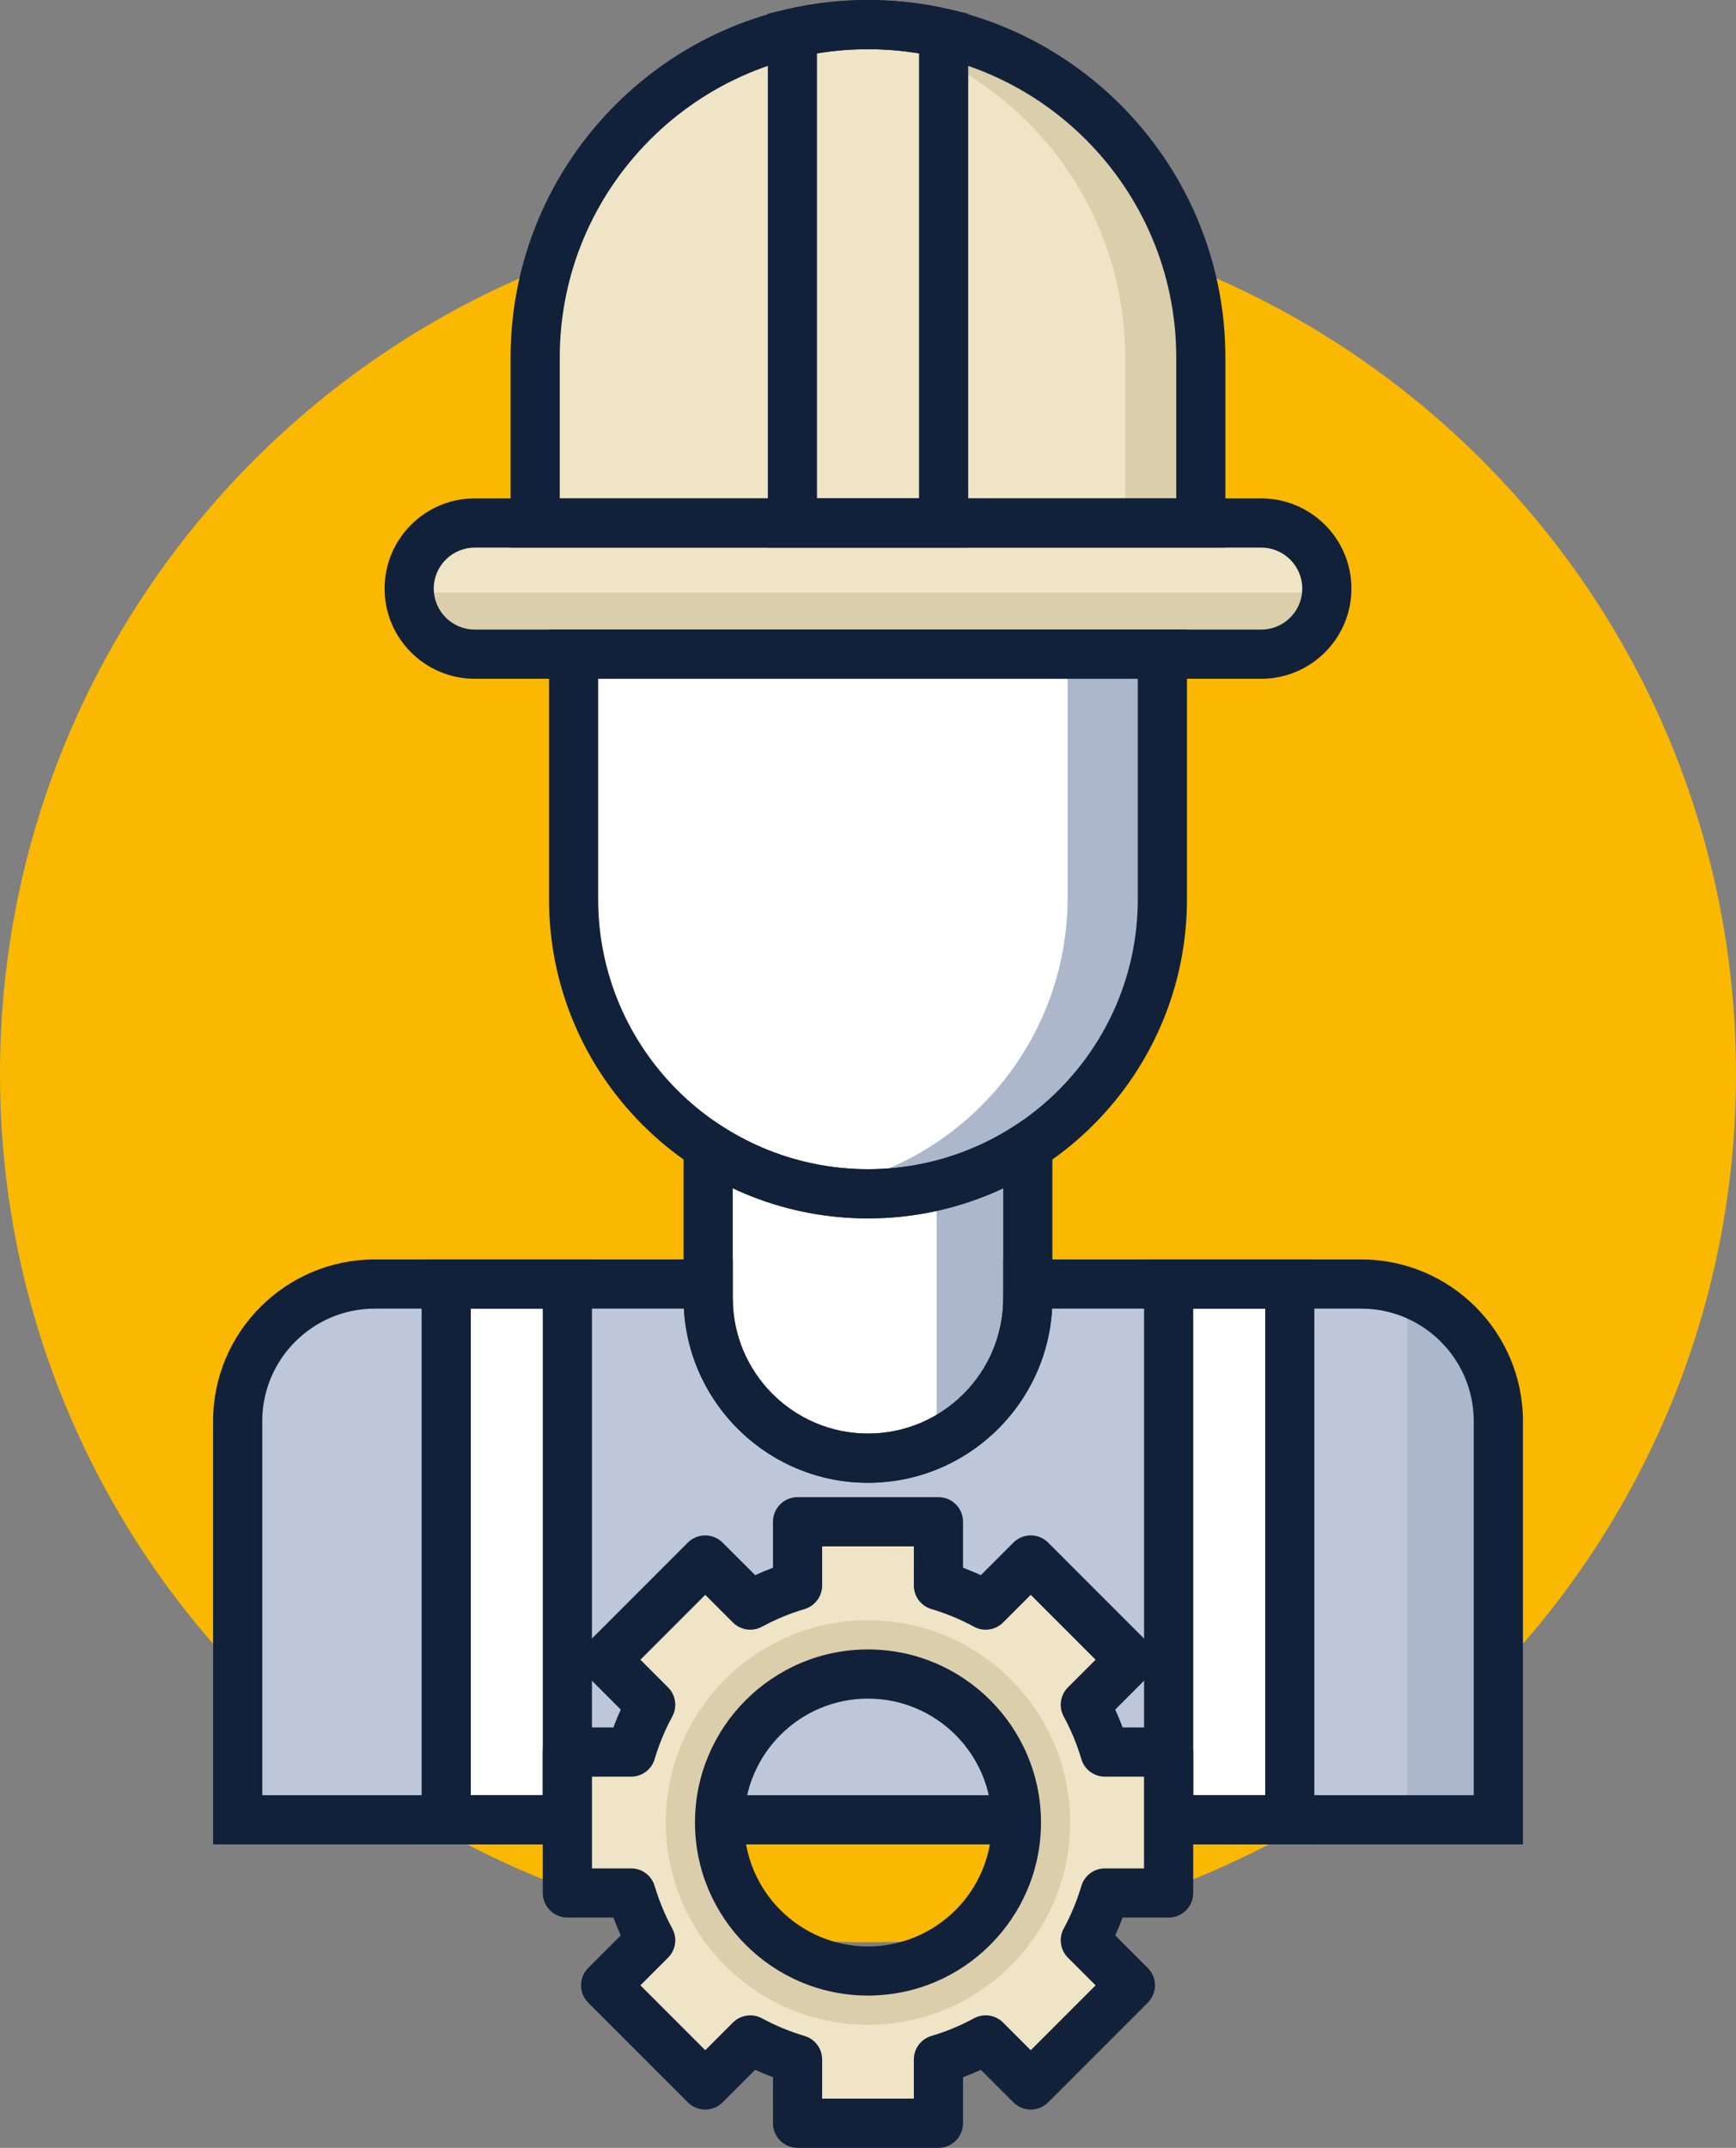
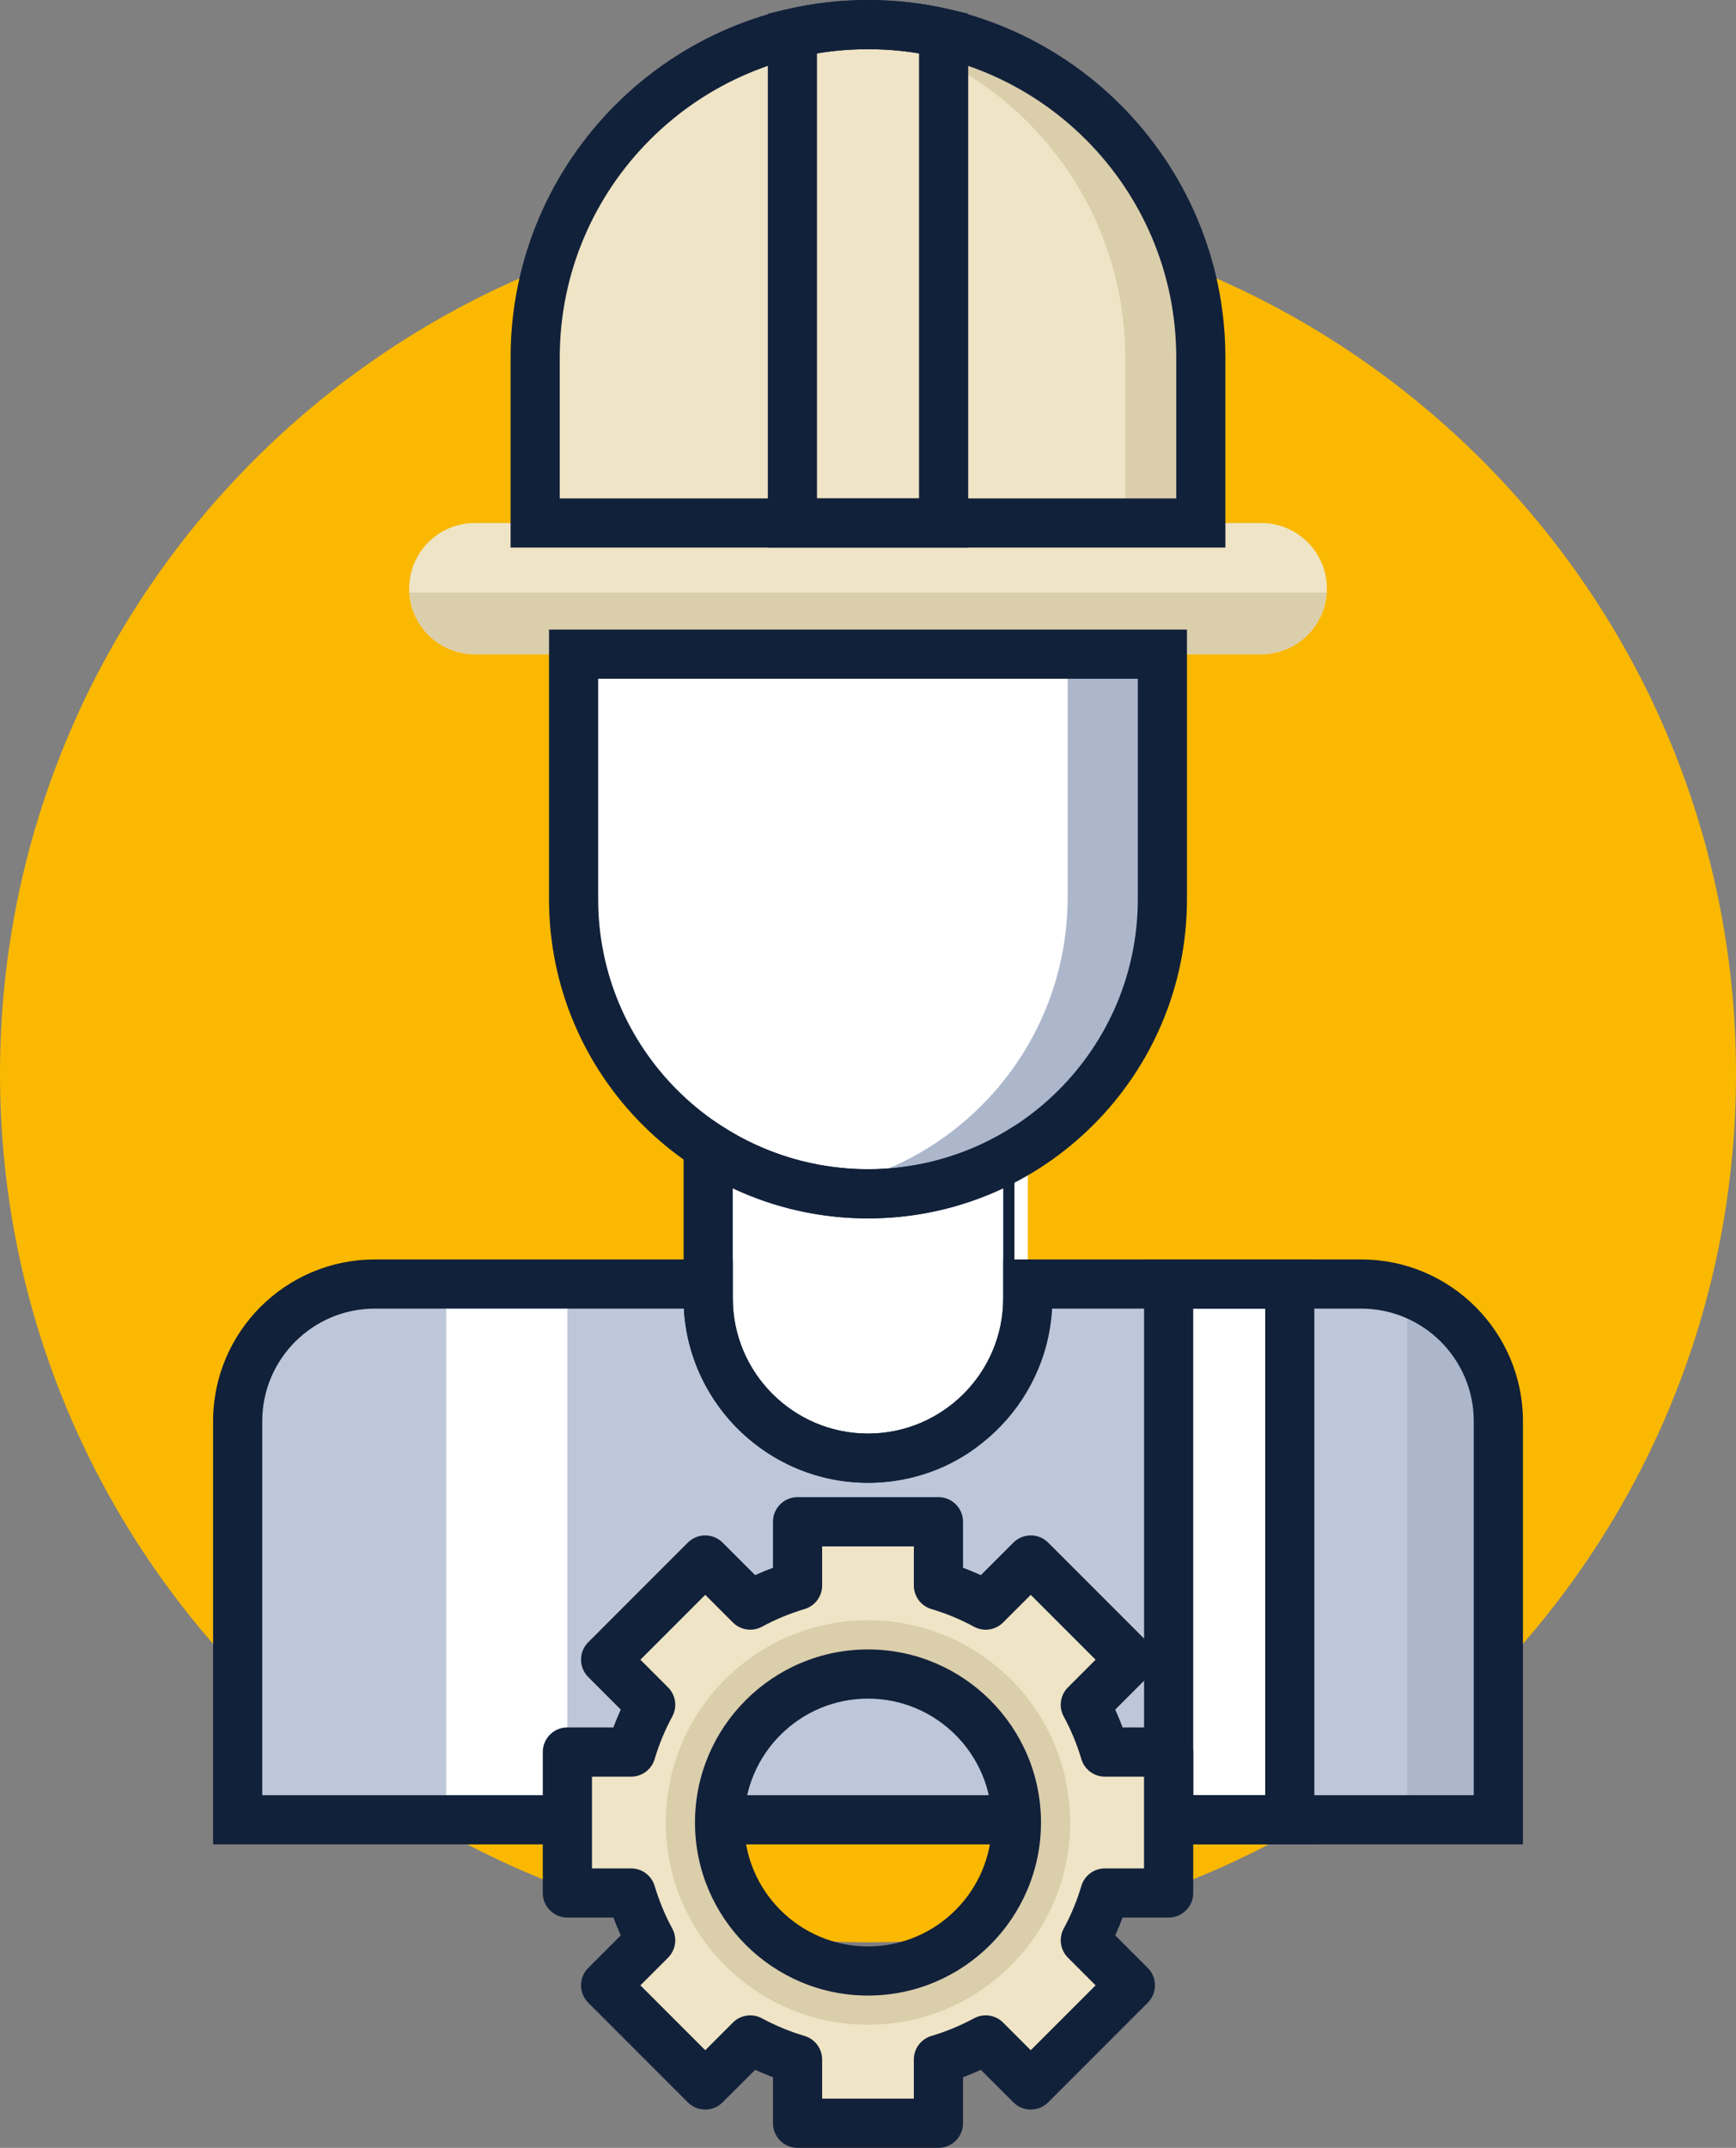
<svg xmlns="http://www.w3.org/2000/svg" version="1.1" id="Слой_1" x="0px" y="0px" width="63.879px" height="79px" viewBox="0 0 63.879 79" style="enable-background:new 0 0 63.879 79;" xml:space="preserve">
  <rect x="0" y="0" width="63.879" height="79" fill="#808080" stroke="none" />
  <style type="text/css"> .st0{fill:#FAB800;} .st1{fill:#EFE4C5;} .st2{fill:#FFFFFF;} .st3{fill:#BDC7D9;} .st4{fill:#ACB7CC;} .st5{fill:#DBCEAB;} .st6{fill:#12213A;} </style>
  <path class="st0" d="M63.879,39.5c0,17.64-14.3,31.939-31.939,31.939S0,57.14,0,39.5S14.3,7.561,31.939,7.561 S63.879,21.86,63.879,39.5z" />
  <path class="st1" d="M31.939,0.905c-6.764,0-12.247,5.483-12.247,12.247v6.085h24.494v-6.085 C44.186,6.388,38.703,0.905,31.939,0.905z" />
  <path class="st2" d="M31.939,43.909c-5.983,0-10.832-4.85-10.832-10.833v-9.015h21.664v9.015 C42.771,39.059,37.922,43.909,31.939,43.909z" />
  <path class="st3" d="M50.089,47.228H37.82v0.524c0,3.248-2.633,5.881-5.881,5.881S26.059,51,26.059,47.752v-0.524H13.79 c-2.786,0-5.044,2.258-5.044,5.044v14.661h46.387V52.272C55.133,49.486,52.875,47.228,50.089,47.228z" />
  <path class="st2" d="M31.939,43.909c-2.169,0-4.187-0.64-5.881-1.738v5.581c0,3.248,2.633,5.881,5.881,5.881S37.82,51,37.82,47.752 v-5.581C36.126,43.269,34.108,43.909,31.939,43.909z" />
  <path class="st2" d="M16.42,47.228h4.457v19.704H16.42V47.228z" />
  <path class="st2" d="M43.002,47.228h4.457v19.704h-4.457V47.228z" />
  <path class="st4" d="M51.781,47.519v19.413h3.352V52.272C55.133,50.08,53.734,48.215,51.781,47.519z" />
  <path class="st1" d="M46.411,24.061H17.468c-1.332,0-2.412-1.08-2.412-2.412c0-1.332,1.08-2.412,2.412-2.412h28.943 c1.333,0,2.413,1.08,2.413,2.412C48.824,22.981,47.743,24.061,46.411,24.061z" />
  <path class="st5" d="M48.816,21.793H15.062c0.075,1.265,1.122,2.269,2.405,2.269h28.943C47.694,24.061,48.741,23.058,48.816,21.793z " />
  <path class="st5" d="M31.939,0.905c-0.471,0-0.934,0.027-1.391,0.079c6.109,0.691,10.856,5.875,10.856,12.168v6.086h2.782v-6.086 C44.186,6.388,38.703,0.905,31.939,0.905z" />
  <path class="st1" d="M31.94,0.905c-0.957,0-1.888,0.11-2.782,0.318v18.015h5.564V1.222C33.827,1.014,32.896,0.905,31.94,0.905z" />
  <path class="st4" d="M39.285,33.01c0,5.459-4.039,9.973-9.292,10.721c0.631,0.115,1.281,0.178,1.946,0.178 c5.983,0,10.832-4.85,10.832-10.833v-9.015h-3.486V33.01z" />
-   <path class="st4" d="M34.467,43.609v9.454c1.983-0.945,3.353-2.967,3.353-5.31v-5.582C36.806,42.828,35.677,43.32,34.467,43.609z" />
  <path class="st6" d="M45.091,20.142H18.788v-6.99C18.788,5.9,24.688,0,31.939,0c7.252,0,13.151,5.9,13.151,13.151V20.142z M20.597,18.332h22.685v-5.181c0-6.254-5.088-11.342-11.342-11.342c-6.254,0-11.343,5.088-11.343,11.342V18.332z" />
  <path class="st6" d="M31.939,44.814c-6.471,0-11.737-5.265-11.737-11.737v-9.92h23.474v9.92 C43.676,39.548,38.411,44.814,31.939,44.814z M22.011,24.966v8.11c0,5.475,4.454,9.928,9.928,9.928c5.474,0,9.928-4.453,9.928-9.928 v-8.11H22.011z" />
  <path class="st6" d="M56.038,67.837H7.841V52.272c0-3.28,2.669-5.948,5.949-5.948h13.174v1.429c0,2.744,2.233,4.976,4.976,4.976 s4.976-2.232,4.976-4.976v-1.429h13.174c3.28,0,5.949,2.669,5.949,5.948V67.837z M9.65,66.028h44.579V52.272 c0-2.282-1.857-4.139-4.139-4.139H38.714c-0.198,3.565-3.161,6.405-6.775,6.405s-6.577-2.84-6.775-6.405H13.79 c-2.283,0-4.14,1.857-4.14,4.139V66.028z" />
-   <path class="st6" d="M31.939,54.538c-3.741,0-6.785-3.044-6.785-6.785v-7.245l1.396,0.905c1.608,1.042,3.471,1.592,5.389,1.592 c1.918,0,3.782-0.551,5.389-1.592l1.396-0.905v7.245C38.725,51.494,35.681,54.538,31.939,54.538z M26.963,43.706v4.046 c0,2.744,2.233,4.976,4.976,4.976c2.744,0,4.976-2.232,4.976-4.976v-4.046c-1.55,0.728-3.244,1.107-4.976,1.107 C30.208,44.813,28.514,44.434,26.963,43.706z" />
-   <path class="st6" d="M21.782,67.837h-6.267V46.324h6.267V67.837z M17.324,66.028h2.648V48.133h-2.648V66.028z" />
+   <path class="st6" d="M31.939,54.538c-3.741,0-6.785-3.044-6.785-6.785v-7.245l1.396,0.905c1.608,1.042,3.471,1.592,5.389,1.592 c1.918,0,3.782-0.551,5.389-1.592v7.245C38.725,51.494,35.681,54.538,31.939,54.538z M26.963,43.706v4.046 c0,2.744,2.233,4.976,4.976,4.976c2.744,0,4.976-2.232,4.976-4.976v-4.046c-1.55,0.728-3.244,1.107-4.976,1.107 C30.208,44.813,28.514,44.434,26.963,43.706z" />
  <path class="st6" d="M48.364,67.837h-6.266V46.324h6.266V67.837z M43.907,66.028h2.648V48.133h-2.648V66.028z" />
-   <path class="st6" d="M46.411,24.966H17.468c-1.829,0-3.316-1.488-3.316-3.317c0-1.829,1.487-3.317,3.316-3.317h28.943 c1.829,0,3.317,1.488,3.317,3.317C49.728,23.478,48.24,24.966,46.411,24.966z M17.468,20.142c-0.831,0-1.507,0.676-1.507,1.507 c0,0.831,0.676,1.507,1.507,1.507h28.943c0.832,0,1.508-0.676,1.508-1.507c0-0.831-0.676-1.507-1.508-1.507H17.468z" />
  <path class="st6" d="M35.626,20.142h-7.372V0.503l0.7-0.162c1.948-0.453,4.025-0.453,5.973,0l0.7,0.162V20.142z M30.063,18.332 h3.754V1.964c-1.236-0.206-2.518-0.206-3.754,0V18.332z" />
  <path class="st1" d="M43.002,69.624v-5.183h-2.343c-0.181-0.609-0.424-1.192-0.722-1.741l1.658-1.657l-3.666-3.666l-1.657,1.658 c-0.549-0.298-1.131-0.54-1.741-0.721v-2.344h-5.183v2.344c-0.609,0.181-1.192,0.423-1.741,0.721l-1.657-1.658l-3.666,3.666 l1.657,1.657c-0.298,0.548-0.541,1.131-0.722,1.741h-2.343v5.183h2.343c0.181,0.609,0.424,1.193,0.722,1.741l-1.657,1.657 l3.666,3.665l1.657-1.657c0.549,0.298,1.131,0.54,1.741,0.721v2.344h5.183v-2.344c0.609-0.181,1.192-0.423,1.741-0.721l1.657,1.657 l3.666-3.665l-1.658-1.657c0.298-0.549,0.541-1.132,0.722-1.741H43.002z M31.94,72.494c-3.016,0-5.461-2.445-5.461-5.461 s2.445-5.461,5.461-5.461c3.016,0,5.461,2.445,5.461,5.461C37.401,70.049,34.956,72.494,31.94,72.494z" />
  <path class="st5" d="M39.378,67.033c0-4.108-3.331-7.438-7.439-7.438c-4.108,0-7.439,3.33-7.439,7.438 c0,4.108,3.331,7.439,7.439,7.439C36.048,74.472,39.378,71.141,39.378,67.033z M31.94,72.494c-3.016,0-5.461-2.445-5.461-5.461 s2.445-5.461,5.461-5.461c3.016,0,5.461,2.445,5.461,5.461C37.401,70.049,34.956,72.494,31.94,72.494z" />
  <path class="st6" d="M31.939,73.399c-3.51,0-6.366-2.856-6.366-6.366c0-3.51,2.856-6.365,6.366-6.365 c3.51,0,6.366,2.856,6.366,6.365C38.305,70.543,35.45,73.399,31.939,73.399z M31.939,62.477c-2.513,0-4.557,2.044-4.557,4.557 c0,2.513,2.044,4.557,4.557,4.557c2.513,0,4.557-2.044,4.557-4.557C36.496,64.521,34.452,62.477,31.939,62.477z" />
  <path class="st6" d="M34.531,79h-5.183c-0.5,0-0.905-0.405-0.905-0.905v-1.693c-0.222-0.083-0.441-0.174-0.656-0.272l-1.198,1.197 c-0.353,0.353-0.926,0.353-1.279,0l-3.665-3.665c-0.17-0.169-0.265-0.4-0.265-0.64c0-0.24,0.095-0.47,0.265-0.639l1.197-1.197 c-0.098-0.216-0.189-0.435-0.272-0.657h-1.693c-0.5,0-0.905-0.405-0.905-0.905v-5.183c0-0.5,0.405-0.905,0.905-0.905h1.693 c0.083-0.222,0.174-0.441,0.272-0.656l-1.197-1.197c-0.17-0.169-0.265-0.4-0.265-0.64c0-0.24,0.095-0.47,0.265-0.64l3.665-3.665 c0.353-0.353,0.926-0.353,1.279,0l1.198,1.197c0.215-0.098,0.434-0.189,0.656-0.272v-1.693c0-0.499,0.405-0.904,0.905-0.904h5.183 c0.5,0,0.905,0.405,0.905,0.904v1.693c0.222,0.083,0.441,0.174,0.656,0.272l1.198-1.197c0.353-0.353,0.926-0.353,1.279,0 l3.665,3.665c0.17,0.17,0.265,0.4,0.265,0.64c0,0.24-0.095,0.47-0.265,0.64l-1.197,1.197c0.098,0.216,0.189,0.435,0.272,0.656h1.693 c0.5,0,0.905,0.405,0.905,0.905v5.183c0,0.5-0.405,0.905-0.905,0.905h-1.693c-0.083,0.222-0.174,0.441-0.272,0.657l1.197,1.197 c0.17,0.169,0.265,0.4,0.265,0.639c0,0.24-0.095,0.47-0.265,0.64l-3.665,3.665c-0.353,0.353-0.926,0.353-1.279,0l-1.198-1.197 c-0.215,0.098-0.434,0.189-0.656,0.272v1.693C35.436,78.595,35.031,79,34.531,79z M30.252,77.19h3.374v-1.439 c0-0.4,0.263-0.753,0.647-0.867c0.544-0.161,1.07-0.38,1.566-0.648c0.353-0.192,0.788-0.128,1.072,0.156l1.017,1.017l2.386-2.386 l-1.017-1.017c-0.283-0.283-0.347-0.719-0.156-1.071c0.27-0.496,0.488-1.023,0.649-1.567c0.114-0.384,0.466-0.647,0.867-0.647h1.439 v-3.374h-1.439c-0.401,0-0.753-0.263-0.867-0.647c-0.161-0.544-0.379-1.07-0.649-1.566c-0.191-0.352-0.128-0.788,0.156-1.071 l1.017-1.017l-2.386-2.386l-1.017,1.017c-0.283,0.283-0.719,0.347-1.072,0.155c-0.495-0.269-1.022-0.488-1.566-0.649 c-0.384-0.114-0.647-0.466-0.647-0.867v-1.439h-3.374v1.439c0,0.401-0.263,0.753-0.647,0.867c-0.544,0.161-1.071,0.38-1.566,0.649 c-0.352,0.191-0.788,0.128-1.071-0.155l-1.017-1.017l-2.386,2.386l1.017,1.017c0.283,0.283,0.347,0.719,0.156,1.071 c-0.269,0.496-0.488,1.023-0.649,1.566c-0.113,0.384-0.466,0.647-0.867,0.647h-1.439v3.374h1.439c0.4,0,0.753,0.263,0.867,0.647 c0.162,0.543,0.38,1.07,0.649,1.567c0.191,0.352,0.128,0.788-0.156,1.071l-1.017,1.017l2.386,2.386l1.017-1.017 c0.283-0.283,0.719-0.347,1.071-0.156c0.495,0.269,1.023,0.487,1.566,0.648c0.384,0.114,0.647,0.467,0.647,0.867V77.19z" />
</svg>